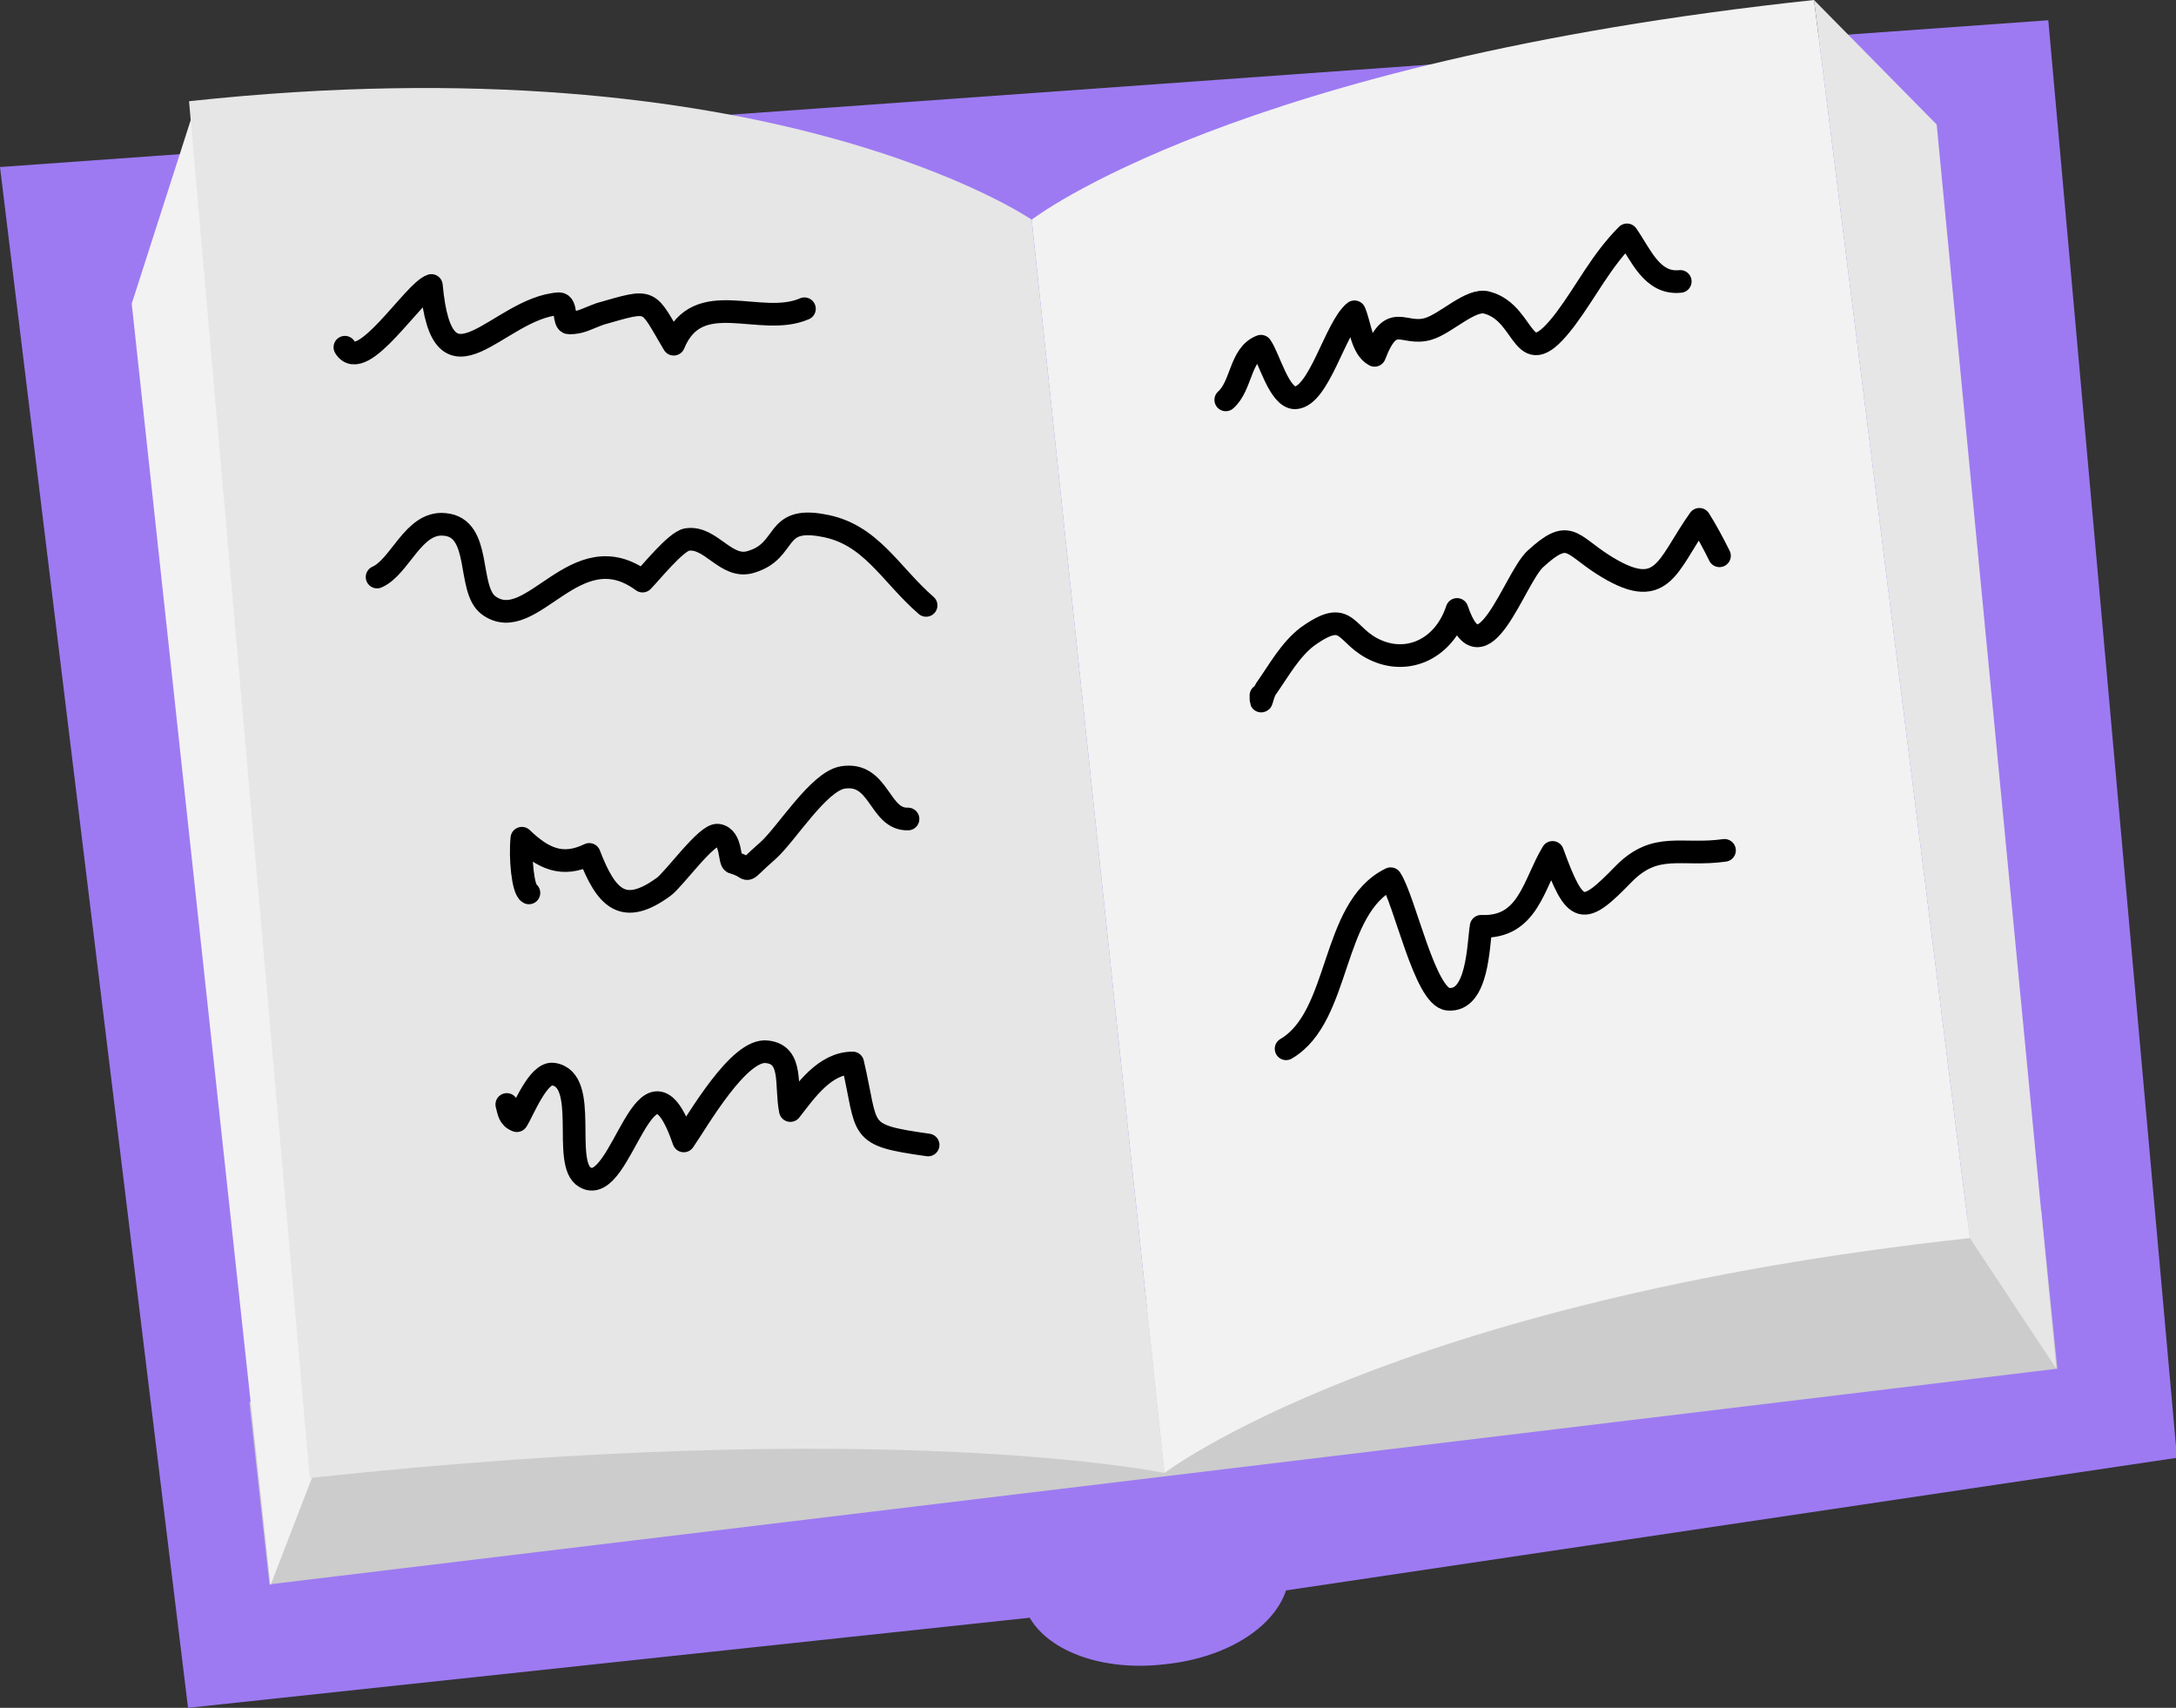
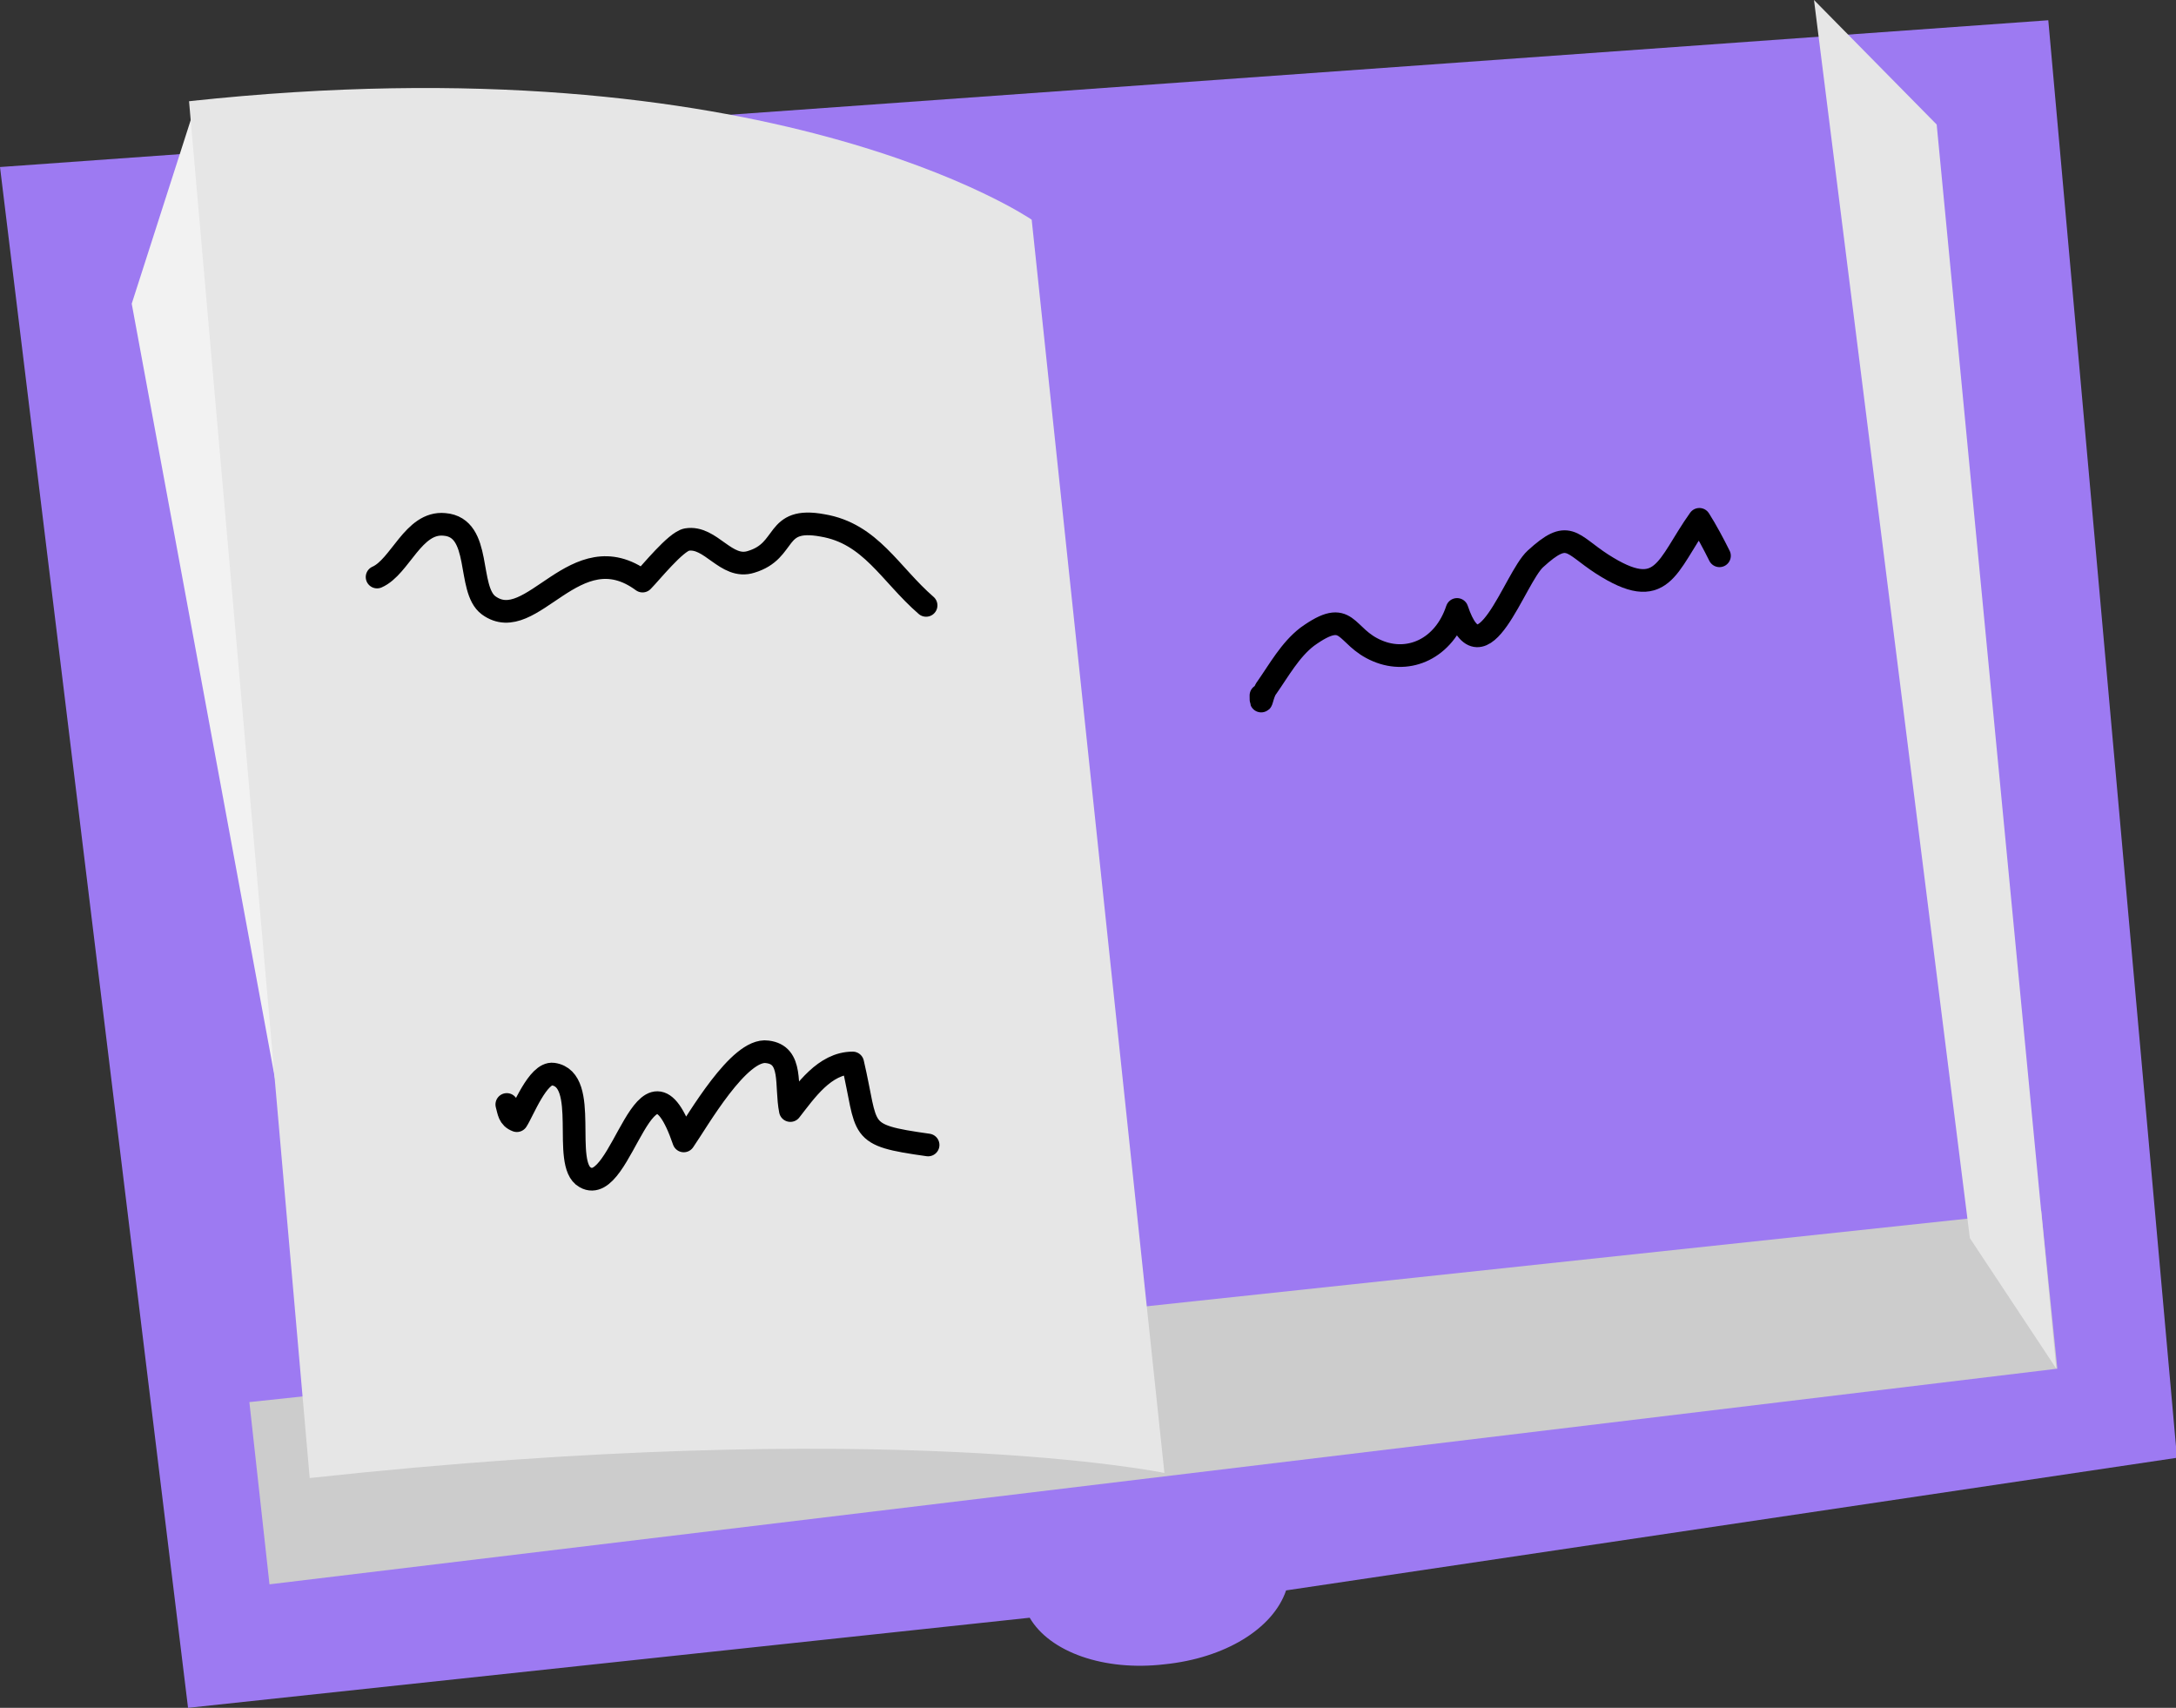
<svg xmlns="http://www.w3.org/2000/svg" width="144" height="113" viewBox="0 0 144 113" fill="none">
  <rect x="0" y="0" width="144" height="113" fill="#333333" stroke="none" />
  <path d="M135.549 1.34L0 11.052L12.444 113L68.141 107.038C69.471 109.316 73.065 110.589 77.057 110.12C81.05 109.718 84.244 107.775 85.109 105.23L144.067 96.455L135.549 1.34Z" fill="#9D7AF2" />
  <path d="M135.083 80.111L16.503 92.771L17.834 104.828L136.148 90.561L135.083 80.111Z" fill="#CCCCCC" />
-   <path d="M130.359 81.92C92.03 86.073 77.057 97.46 77.057 97.46L68.274 14.535C68.274 14.535 81.715 4.086 120.044 0L130.359 81.92Z" fill="#F2F2F2" />
-   <path d="M13.043 6.631L8.717 20.095L17.9 104.895L22.292 93.508L13.043 6.631Z" fill="#F2F2F2" />
+   <path d="M13.043 6.631L8.717 20.095L22.292 93.508L13.043 6.631Z" fill="#F2F2F2" />
  <path d="M120.044 0L128.163 8.239L136.081 90.561L130.359 81.92L120.044 0Z" fill="#E6E6E6" />
  <path d="M20.495 97.795C58.824 93.642 77.057 97.46 77.057 97.46L68.273 14.535C68.273 14.535 50.839 2.545 12.51 6.698L20.495 97.795Z" fill="#E6E6E6" />
-   <path d="M22.824 22.975C23.956 24.851 27.349 19.291 28.547 18.889C29.279 26.86 32.939 20.363 36.998 20.095C37.53 20.095 37.264 21.367 37.663 21.367C38.462 21.367 38.795 21.1 39.726 20.765C43.253 19.76 42.787 19.76 44.584 22.774C46.181 18.889 50.307 21.702 53.235 20.43" stroke="black" stroke-width="1.5" stroke-miterlimit="10" stroke-linecap="round" stroke-linejoin="round" />
  <path d="M24.954 38.18C26.484 37.51 27.349 34.496 29.412 34.697C31.941 34.898 30.876 38.984 32.34 40.056C35.201 42.132 38.063 35.166 42.521 38.448C43.054 37.912 44.717 35.836 45.449 35.702C47.046 35.434 48.044 37.711 49.708 37.175C52.17 36.439 51.172 34.161 54.432 34.764C57.627 35.3 58.891 37.979 61.286 40.056" stroke="black" stroke-width="1.5" stroke-miterlimit="10" stroke-linecap="round" stroke-linejoin="round" />
-   <path d="M60.089 54.189C58.159 54.256 58.225 51.041 55.763 51.443C54.166 51.711 52.037 55.194 50.839 56.266C48.843 58.007 49.974 57.471 48.51 57.069C48.244 57.002 48.444 55.395 47.512 55.261C46.78 55.127 44.584 58.208 43.919 58.677C41.257 60.619 40.126 59.481 38.995 56.533C37.198 57.404 35.934 56.801 34.536 55.462C34.403 56.734 34.603 58.878 35.002 59.079" stroke="black" stroke-width="1.5" stroke-miterlimit="10" stroke-linecap="round" stroke-linejoin="round" />
  <path d="M33.538 73.078C33.671 73.547 33.671 73.949 34.203 74.15C34.602 73.547 35.601 70.935 36.599 71.069C39.061 71.404 37.131 77.03 38.728 77.901C41.19 79.308 42.721 68.122 45.249 75.49C46.181 74.15 48.909 69.327 50.773 69.595C52.503 69.796 51.97 71.806 52.303 73.48C53.301 72.207 54.566 70.332 56.429 70.332C57.493 74.887 56.628 75.088 61.419 75.758" stroke="black" stroke-width="1.5" stroke-miterlimit="10" stroke-linecap="round" stroke-linejoin="round" />
-   <path d="M81.117 26.458C82.181 25.52 82.048 23.444 83.445 22.908C83.978 23.645 84.643 26.324 85.708 26.324C87.305 26.257 88.37 21.636 89.634 20.631C90.033 21.569 90.1 23.042 90.965 23.511C92.096 20.564 92.828 22.238 94.492 21.769C95.689 21.434 97.353 19.693 98.418 20.028C101.146 20.765 100.614 25.052 103.608 21.1C105.006 19.224 105.937 17.282 107.667 15.54C108.599 16.88 109.331 18.822 111.194 18.621" stroke="black" stroke-width="1.5" stroke-miterlimit="10" stroke-linecap="round" stroke-linejoin="round" />
  <path d="M83.445 46.017C83.445 46.955 83.512 45.883 83.845 45.481C84.643 44.343 85.375 43.003 86.506 42.132C89.301 40.123 88.902 42.132 91.165 43.07C93.227 43.941 95.556 42.936 96.421 40.324C98.085 45.281 100.214 38.247 101.612 36.975C103.808 34.965 103.941 35.97 106.004 37.309C110.063 39.922 110.262 37.444 112.458 34.362C112.924 35.099 113.39 35.97 113.789 36.774" stroke="black" stroke-width="1.5" stroke-miterlimit="10" stroke-linecap="round" stroke-linejoin="round" />
-   <path d="M85.109 69.394C88.769 67.251 88.037 60.084 92.029 58.141C92.961 59.548 94.292 65.978 95.823 66.112C97.819 66.313 97.819 62.495 98.018 61.289C101.146 61.423 101.479 58.476 102.743 56.4C104.274 60.62 104.739 60.62 107.468 57.806C109.597 55.663 111.261 56.667 114.122 56.266" stroke="black" stroke-width="1.5" stroke-miterlimit="10" stroke-linecap="round" stroke-linejoin="round" />
</svg>